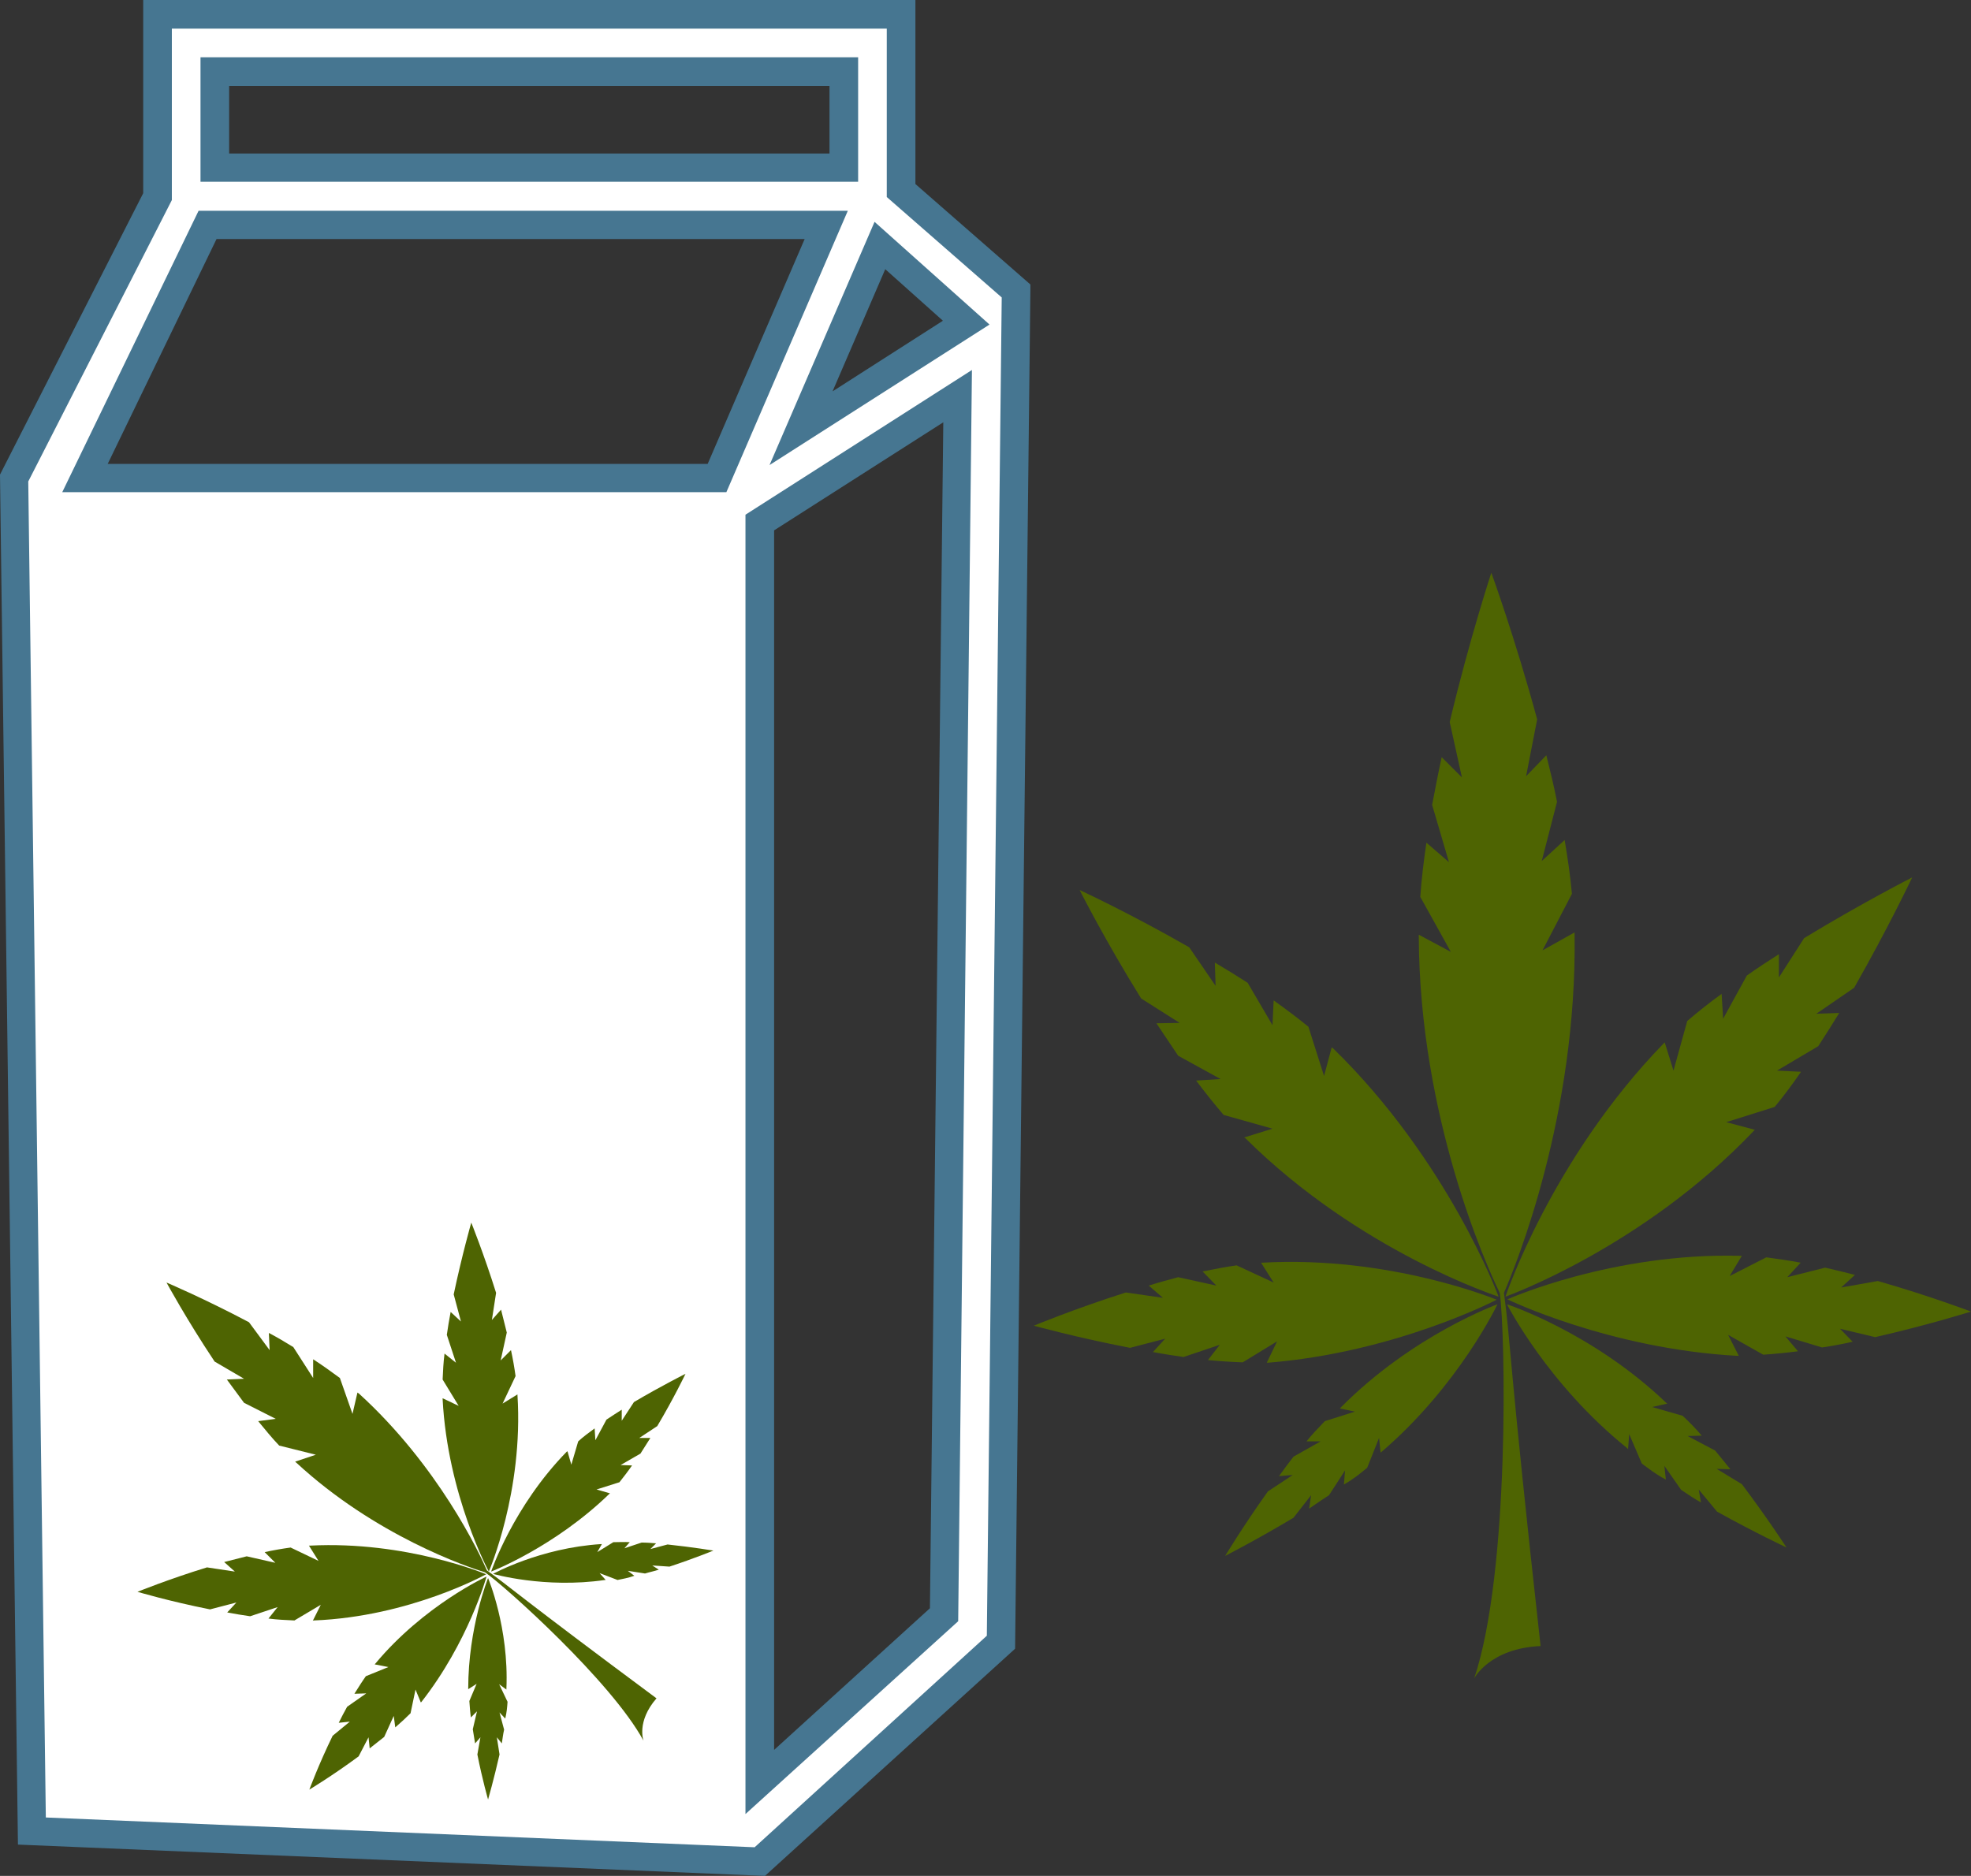
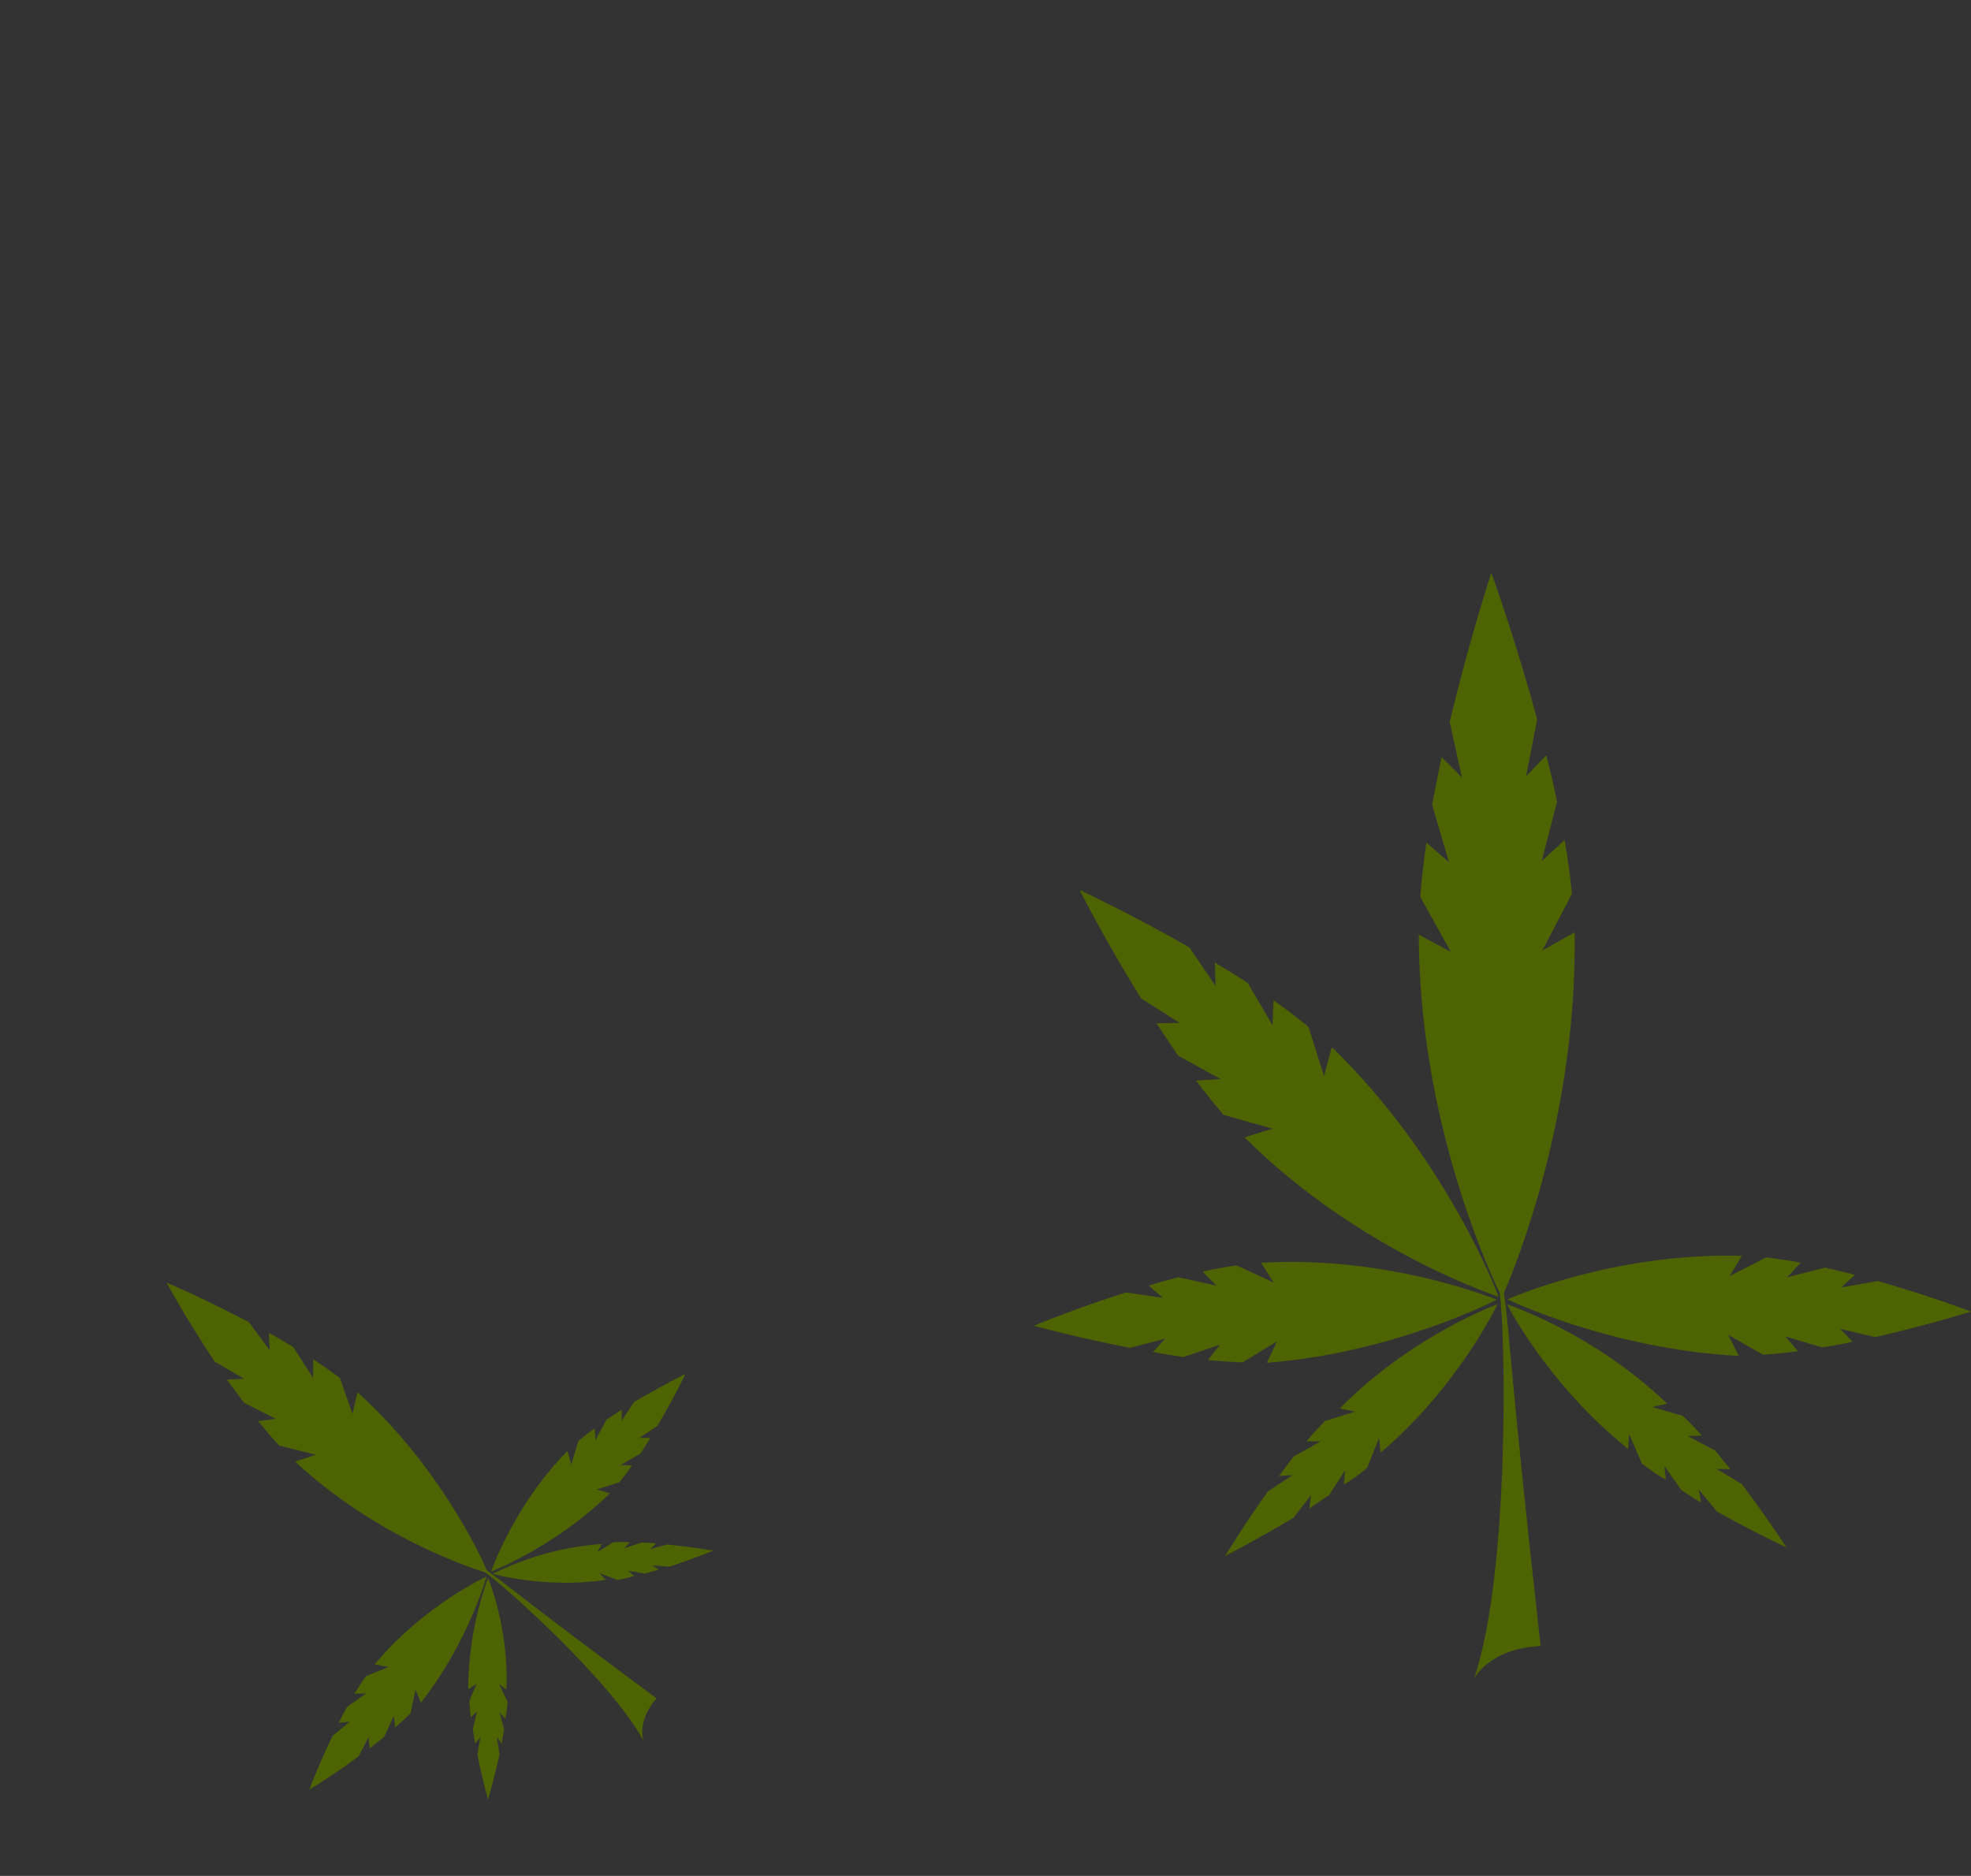
<svg xmlns="http://www.w3.org/2000/svg" id="svg40" viewBox="0 0 5161 4913" style="clip-rule:evenodd;fill-rule:evenodd;image-rendering:optimizeQuality;shape-rendering:geometricPrecision;text-rendering:geometricPrecision" version="1.1" height="49.13mm" width="51.61mm" xml:space="preserve">
  <rect x="0" y="0" width="5161" height="4913" fill="#333333" stroke="none" />
  <defs id="defs4">
    <style id="style2" type="text/css">
   
    .fil1 {fill:#467691;fill-rule:nonzero}
    .fil2 {fill:#4E6402;fill-rule:nonzero}
    .fil0 {fill:white;fill-rule:nonzero}
   
  </style>
  </defs>
  <g transform="translate(-8279,-12355)" id="Vrstva_x0020_1">
-     <path style="fill:#ffffff;fill-rule:nonzero" id="path7" d="m 10377,13476 206,-478 226,202 z m 374,3108 -482,438 v -3299 l 517,-330 z m -594,-2977 H 8502 l 320,-663 h 1621 z M 8841,12543 h 1647 v 251 H 8841 Z m 1798,311 v -461 H 8691 v 477 l -375,737 46,3543 1907,80 631,-574 40,-3539 z" class="fil0" />
-     <path style="fill:#467691;fill-rule:nonzero" id="path9" d="m 8879,12757 h 1572 v -177 H 8879 Z m 1647,74 H 8804 v -326 h 1722 z m 71,229 -138,320 289,-185 z m -303,513 275,-637 301,269 z m -1733,-3 h 1571 l 254,-589 H 8846 Z m 1620,74 H 8442 l 357,-737 h 1700 z m 125,100 v 3194 l 408,-371 35,-3106 z m -75,3362 v -3403 l 593,-379 -36,3277 z m -1832,9 1856,78 608,-554 39,-3505 -301,-263 v -441 H 8729 v 449 l -376,737 z m 1883,153 -1956,-82 -47,-3588 375,-737 v -506 h 2022 v 482 l 301,263 v 17 l -40,3556 z" class="fil1" />
-     <path style="fill:#4e6402;fill-rule:nonzero" id="path11" d="m 9113,16443 -73,-35 c -22,3 -45,7 -68,12 l 28,28 -75,-17 c -20,5 -40,10 -59,15 l 28,25 -73,-11 c -101,31 -182,64 -182,64 0,0 84,25 190,46 l 69,-18 -24,26 c 20,4 40,7 60,10 l 72,-24 -24,30 c 23,3 46,4 68,5 l 69,-41 -21,42 c 1,-1 2,-1 3,-1 252,-10 451,-121 451,-121 0,0 -209,-88 -461,-75 -1,0 -2,0 -3,0 z" class="fil2" />
    <path style="fill:#4e6402;fill-rule:nonzero" id="path13" d="m 9296,16721 -59,24 c -10,14 -20,30 -30,46 l 31,-1 -50,35 c -8,14 -15,28 -22,42 l 29,-3 -45,37 c -37,76 -61,141 -61,141 0,0 60,-36 129,-87 l 26,-50 3,29 c 13,-10 25,-20 38,-30 l 25,-55 4,30 c 14,-12 28,-25 40,-37 l 13,-62 14,34 c 0,0 0,-1 1,-1 124,-158 171,-329 171,-329 0,0 -164,75 -292,229 0,0 -1,1 -1,1 z" class="fil2" />
    <path style="fill:#4e6402;fill-rule:nonzero" id="path15" d="m 9527,16765 -19,45 c 1,14 2,29 4,43 l 16,-16 -11,47 c 2,13 4,25 6,37 l 14,-16 -8,45 c 13,66 28,118 28,118 0,0 15,-52 30,-118 l -7,-45 13,16 c 2,-12 3,-23 6,-36 l -12,-45 15,16 c 4,-17 5,-30 6,-44 l -22,-46 19,14 c 0,-1 0,-1 0,-2 7,-160 -48,-290 -48,-290 0,0 -52,129 -52,290 v 1 z" class="fil2" />
-     <path style="fill:#4e6402;fill-rule:nonzero" id="path17" d="m 9480,16037 -42,-69 c 1,-22 2,-45 5,-68 l 30,24 -24,-73 c 3,-20 6,-40 10,-60 l 27,25 -19,-71 c 22,-104 46,-188 46,-188 0,0 33,82 65,184 l -11,71 24,-27 c 5,20 10,40 15,60 l -16,73 27,-27 c 5,23 9,46 12,68 l -34,72 39,-24 c 0,0 0,1 0,2 16,252 -75,462 -75,462 0,0 -108,-200 -121,-452 0,-1 0,-2 0,-2 z" class="fil2" />
    <path style="fill:#4e6402;fill-rule:nonzero" id="path19" d="m 9775,16191 18,-61 c 13,-12 28,-23 43,-34 l 2,31 29,-54 c 14,-9 27,-18 40,-26 v 29 l 32,-49 c 73,-43 135,-74 135,-74 0,0 -30,63 -74,137 l -47,31 h 29 c -9,14 -17,27 -26,41 l -52,30 30,1 c -11,16 -22,30 -33,44 l -60,19 35,10 c 0,0 0,1 -1,1 -144,140 -310,204 -310,204 0,0 58,-171 198,-314 1,0 1,-1 2,-1 z" class="fil2" />
    <path style="fill:#4e6402;fill-rule:nonzero" id="path21" d="m 9843,16420 42,-26 c 14,0 29,-1 43,0 l -14,16 45,-15 c 13,0 26,1 38,2 l -15,15 45,-12 c 66,7 120,16 120,16 0,0 -51,21 -115,42 l -45,-3 17,11 c -12,4 -23,6 -36,10 l -45,-7 17,13 c -17,6 -30,8 -44,11 l -47,-18 16,18 c -1,0 -2,0 -2,0 -158,23 -293,-16 -293,-16 0,0 123,-68 283,-78 1,0 1,0 2,0 z" class="fil2" />
    <path style="fill:#4e6402;fill-rule:nonzero" id="path23" d="m 9218,16004 c -1,0 -2,-1 -3,-2 l -13,56 -33,-94 c -22,-16 -45,-33 -70,-49 v 49 l -52,-81 c -21,-13 -43,-26 -64,-37 l 2,45 -54,-73 c -117,-62 -216,-104 -216,-104 0,0 52,96 126,207 l 77,45 -45,2 c 15,20 30,41 45,61 l 83,42 -46,6 c 18,22 36,44 55,64 l 96,24 -54,18 c 1,1 1,2 2,2 207,192 449,274 495,288 51,35 331,286 415,441 0,0 -19,-50 34,-111 -361,-268 -385,-293 -444,-335 -19,-44 -127,-274 -336,-464 z" class="fil2" />
    <path style="fill:#4e6402;fill-rule:nonzero" id="path25" d="m 11746,15173 -41,-129 c -28,-23 -59,-46 -91,-69 l -3,65 -65,-111 c -28,-18 -57,-36 -86,-53 l 2,61 -69,-101 c -155,-89 -287,-150 -287,-150 0,0 66,131 161,284 l 101,64 -61,1 c 19,28 38,57 57,85 l 111,61 -64,4 c 24,32 48,62 72,90 l 128,36 -74,23 c 1,1 2,2 3,2 300,298 663,415 663,415 0,0 -131,-356 -434,-651 -1,0 -2,-1 -3,-2 z" class="fil2" />
    <path style="fill:#4e6402;fill-rule:nonzero" id="path27" d="m 11614,15714 -97,-45 c -29,4 -59,10 -89,16 l 36,37 -100,-22 c -26,7 -52,14 -77,22 l 37,32 -97,-14 c -135,43 -241,87 -241,87 0,0 112,31 252,58 l 92,-24 -32,35 c 26,5 53,9 80,13 l 95,-32 -31,40 c 31,3 61,5 91,6 l 90,-55 -27,56 c 1,0 2,0 3,0 335,-27 599,-165 599,-165 0,0 -279,-116 -614,-97 -1,0 -2,0 -3,0 z" class="fil2" />
    <path style="fill:#4e6402;fill-rule:nonzero" id="path29" d="m 11827,16052 -79,25 c -16,17 -33,34 -48,53 h 37 l -71,40 c -13,17 -26,34 -38,51 l 36,-3 -65,43 c -65,91 -112,169 -112,169 0,0 82,-42 179,-100 l 46,-59 -5,35 c 18,-12 33,-23 52,-35 l 42,-65 -3,37 c 26,-15 43,-29 61,-44 l 31,-78 4,38 c 1,0 2,-1 2,-1 204,-175 304,-387 304,-387 0,0 -222,80 -411,271 0,1 -1,1 -1,2 z" class="fil2" />
-     <path style="fill:#4e6402;fill-rule:nonzero" id="path31" d="m 12661,15159 36,-130 c 28,-24 58,-48 90,-71 l 4,65 62,-113 c 28,-20 56,-38 84,-56 v 61 l 66,-103 c 153,-93 283,-159 283,-159 0,0 -63,133 -152,289 l -99,68 60,-2 c -18,29 -36,58 -55,87 l -108,64 63,3 c -22,32 -45,63 -69,92 l -127,40 75,20 c -1,1 -2,2 -3,3 -291,306 -650,434 -650,434 0,0 120,-360 414,-663 1,-1 2,-2 3,-3 z" class="fil2" />
    <path style="fill:#4e6402;fill-rule:nonzero" id="path33" d="m 12808,15697 96,-49 c 29,4 59,8 90,14 l -35,38 99,-25 c 26,6 52,12 78,19 l -36,33 96,-17 c 136,39 244,80 244,80 0,0 -111,35 -251,67 l -92,-22 33,34 c -26,6 -53,11 -80,15 l -96,-29 33,39 c -31,4 -62,7 -91,9 l -92,-52 28,55 c -1,0 -1,0 -3,0 -335,-18 -603,-148 -603,-148 0,0 275,-123 611,-114 1,0 2,0 3,0 z" class="fil2" />
    <path style="fill:#4e6402;fill-rule:nonzero" id="path35" d="m 12605,16040 80,23 c 17,16 34,33 50,52 l -37,1 72,38 c 13,16 27,33 40,49 l -36,-1 66,40 c 67,89 117,166 117,166 0,0 -83,-39 -182,-94 l -48,-58 6,34 c -18,-10 -34,-21 -52,-33 l -44,-63 4,36 c -27,-14 -44,-28 -63,-42 l -33,-77 -3,39 c -1,-1 -2,-1 -2,-2 -209,-168 -315,-377 -315,-377 0,0 224,73 418,259 1,0 1,1 2,1 z" class="fil2" />
    <path style="fill:#4e6402;fill-rule:nonzero" id="path37" d="m 12402,14801 c 0,-1 0,-3 0,-4 l -84,47 77,-148 c -4,-46 -11,-93 -19,-141 l -60,55 40,-155 c -8,-41 -18,-82 -28,-122 l -53,55 29,-149 c -58,-214 -120,-384 -120,-384 0,0 -57,173 -109,391 l 32,145 -53,-53 c -9,41 -17,83 -25,125 l 44,150 -59,-51 c -7,48 -13,96 -16,142 l 80,144 -84,-45 c 0,1 0,3 0,5 2,471 176,860 212,933 15,102 27,731 -67,1010 0,0 40,-79 174,-85 -83,-746 -79,-804 -96,-925 32,-73 192,-467 185,-940 z" class="fil2" />
  </g>
</svg>